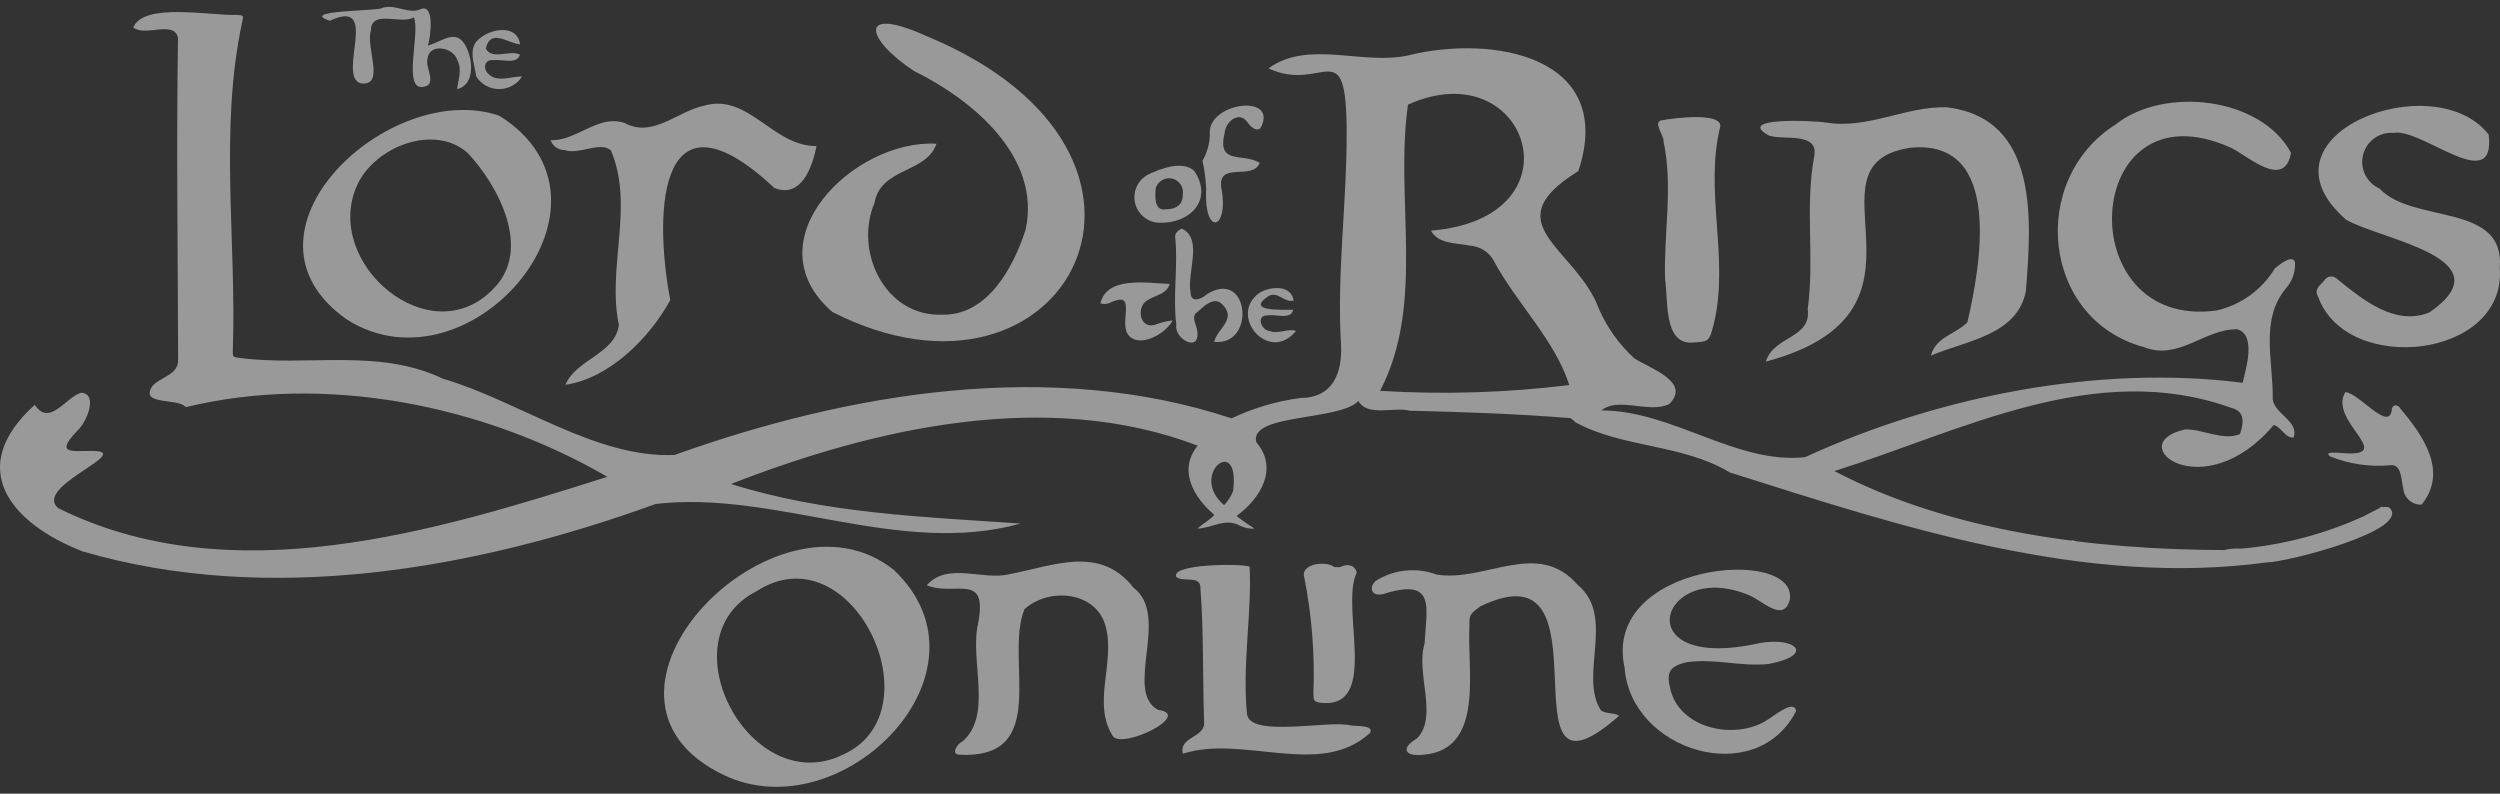
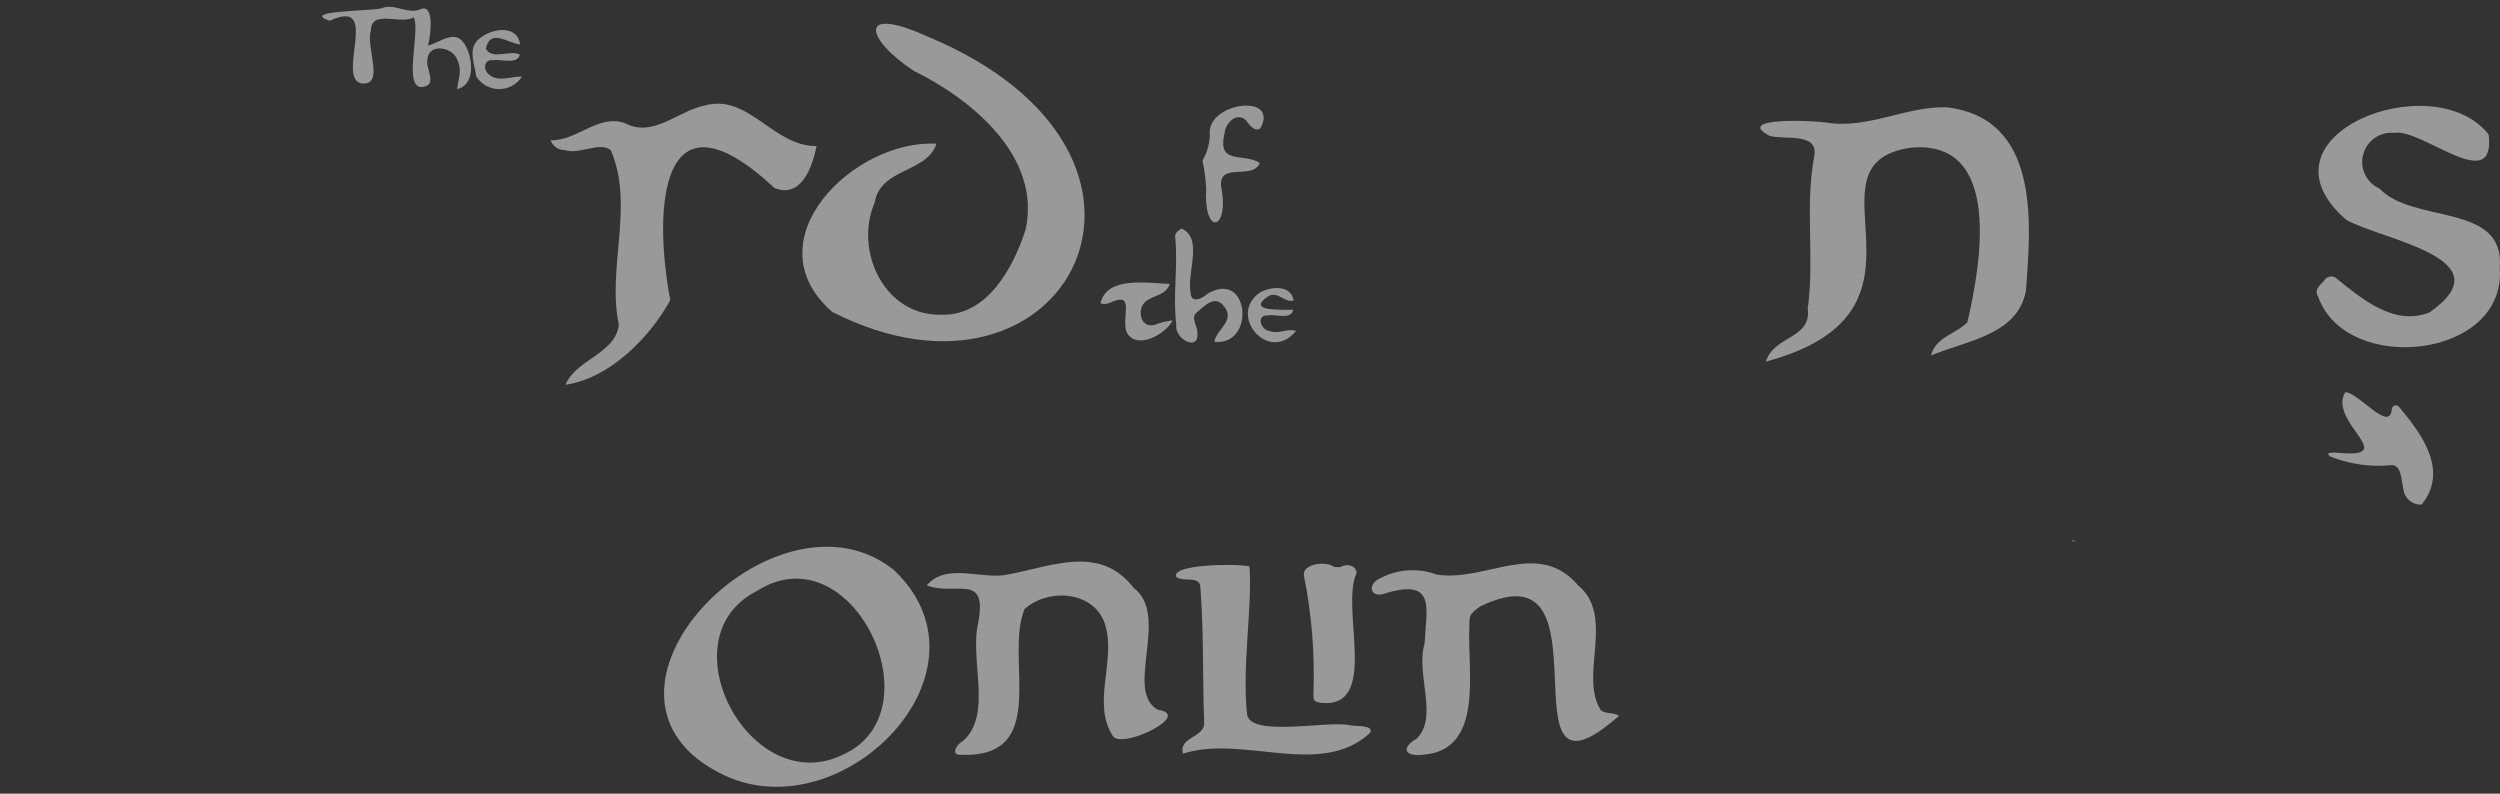
<svg xmlns="http://www.w3.org/2000/svg" width="126" height="40" viewBox="0 0 126 40" fill="none">
  <rect x="0" y="0" width="126" height="40" fill="#333333" stroke="none" />
  <path d="M41.945 15.72C53.757 21.746 61.145 7.778 46.662 1.804C43.193 0.247 43.641 1.984 46.06 3.574C49.013 5.028 52.489 7.903 51.691 11.576C51.072 13.485 49.769 15.916 47.472 15.861C44.598 15.958 43.036 12.67 44.078 10.22C44.381 8.441 46.709 8.734 47.198 7.242C43.02 7.015 37.826 12.136 41.945 15.72Z" fill="white" fill-opacity="0.5" />
  <path d="M89.162 6.835C89.89 7.077 91.675 6.63 91.438 7.877C90.959 10.415 91.461 13.019 91.109 15.567C91.314 17.078 89.391 16.915 89 18.224C98.486 15.691 90.577 8.298 96.283 7.446C101.004 6.983 99.801 13.475 99.157 16.243C98.55 16.858 97.574 16.97 97.319 17.919C99.103 17.168 101.668 16.892 102.103 14.68C102.377 11.199 102.816 5.962 98.107 5.407C96.044 5.35 94.138 6.526 92.026 6.174C91.395 6.079 87.41 5.89 89.162 6.835Z" fill="white" fill-opacity="0.5" />
  <path d="M125.988 13.498C126.27 10.19 121.625 11.309 119.928 9.504C119.61 9.363 119.352 9.113 119.201 8.8C119.049 8.486 119.014 8.129 119.102 7.792C119.189 7.455 119.393 7.16 119.678 6.96C119.962 6.759 120.309 6.666 120.655 6.698C122.035 6.43 125.808 9.924 125.427 6.776C122.619 3.23 113.37 6.84 118.25 11.079C120.031 12.093 126.351 13.026 122.451 15.742C120.714 16.453 119.087 15.105 117.807 14.075C117.763 14.025 117.707 13.986 117.645 13.961C117.583 13.937 117.516 13.928 117.449 13.936C117.383 13.943 117.319 13.967 117.264 14.004C117.208 14.042 117.163 14.092 117.132 14.151C116.883 14.423 116.621 14.596 116.842 14.976C118.288 18.941 126.346 18.075 125.988 13.498Z" fill="white" fill-opacity="0.5" />
  <path d="M28.459 7.563C29.186 7.816 30.248 7.108 30.788 7.576C31.983 10.373 30.582 13.476 31.191 16.374C31.005 17.844 29.05 18.093 28.497 19.393C30.738 19.067 32.768 16.989 33.781 15.125C32.894 10.401 33.3 4.122 39.029 9.473C40.388 10.02 40.943 8.413 41.155 7.362C38.946 7.384 37.738 4.691 35.5 5.322C34.152 5.597 32.906 6.966 31.49 6.205C30.162 5.733 29.063 7.116 27.75 7.067C27.802 7.213 27.898 7.34 28.025 7.429C28.152 7.518 28.304 7.565 28.459 7.563Z" fill="white" fill-opacity="0.5" />
  <path d="M80.689 35.807C79.556 34.063 81.435 31.068 79.526 29.488C77.505 27.146 74.874 29.353 72.407 28.959C71.939 28.784 71.439 28.712 70.941 28.748C70.442 28.784 69.957 28.928 69.52 29.169C68.911 29.443 69.028 30.224 69.899 29.882C72.369 29.167 71.893 30.645 71.799 32.437C71.338 33.943 72.51 36.131 71.407 37.224C70.549 37.724 70.836 38.154 71.745 38.036C74.824 37.79 73.945 33.775 74.056 31.629C74.056 30.962 74.062 30.97 74.608 30.56C81.518 27.225 75.374 41.572 81.605 36.071C81.307 35.901 80.983 35.998 80.689 35.807Z" fill="white" fill-opacity="0.5" />
-   <path d="M84.977 33.383C86.362 33.16 87.76 33.62 89.161 33.461C91.512 33.005 90.485 32.069 88.651 32.42C81.907 33.914 83.64 28.221 88.03 29.949C88.749 30.171 89.887 31.471 90.209 30.215C90.612 27.504 80.708 28.346 81.881 33.659C82.191 37.851 88.513 39.793 90.524 35.835C90.426 35.211 89.366 36.119 89.038 36.307C87.426 37.315 84.616 36.735 84.172 34.679C83.983 33.87 84.157 33.584 84.977 33.383Z" fill="white" fill-opacity="0.5" />
  <path d="M68.025 36.553C66.943 36.295 62.952 37.195 62.85 35.978C62.595 33.567 63.118 30.683 62.975 28.549C62.429 28.396 58.966 28.426 59.289 29.082C59.667 29.367 60.516 28.967 60.502 29.649C60.673 31.879 60.609 34.118 60.687 36.351C60.79 37.203 59.388 37.101 59.622 37.986C62.625 37.007 66.543 39.241 69.042 36.946C69.307 36.523 68.287 36.617 68.025 36.553Z" fill="white" fill-opacity="0.5" />
-   <path d="M83.846 7.144C84.331 9.432 83.846 11.767 83.921 14.078C84.079 15.075 83.837 17.321 85.251 17.267C86.093 17.224 86.148 17.232 86.358 16.391C87.19 13.099 85.879 9.664 86.702 6.375C86.782 5.65 84.371 5.943 83.749 6.064C83.285 6.151 83.875 6.821 83.846 7.144Z" fill="white" fill-opacity="0.5" />
  <path d="M68.378 28.863L68.374 28.87C68.334 28.509 67.928 28.373 67.528 28.587L67.243 28.577C66.834 28.249 65.57 28.41 65.726 29.054C66.116 30.997 66.273 32.979 66.195 34.959C66.204 35.334 66.216 35.354 66.58 35.424C69.574 35.72 67.519 30.639 68.378 28.863Z" fill="white" fill-opacity="0.5" />
  <path d="M58.365 35.776C56.625 34.839 59.001 31.029 57.129 29.621C55.446 27.448 53.061 28.525 50.865 28.942C49.52 29.269 47.756 28.305 46.707 29.499C48.164 30.08 49.796 28.789 49.295 31.428C48.866 33.278 50.044 36.051 48.514 37.364C48.299 37.444 47.91 37.972 48.311 38.036C53.022 38.3 50.6 33.239 51.633 30.702C52.887 29.569 55.318 29.807 55.738 31.63C56.201 33.419 55.03 35.466 56.095 37.112C56.606 37.759 60.143 36.016 58.365 35.776Z" fill="white" fill-opacity="0.5" />
  <path d="M120.965 20.574C120.858 20.386 120.594 20.366 120.551 20.611C120.445 21.849 118.87 19.771 118.202 19.766C117.314 21.227 120.9 23.076 117.999 22.832C117.834 22.829 117.096 22.729 117.432 23.001C118.398 23.391 119.443 23.544 120.48 23.447C121.04 23.373 121.022 24.207 121.123 24.594C121.135 24.828 121.239 25.047 121.412 25.205C121.586 25.362 121.815 25.444 122.048 25.433C123.41 23.759 122.106 21.933 120.965 20.574Z" fill="white" fill-opacity="0.5" />
  <path d="M16.624 1.045C19.197 -0.155 16.973 3.829 18.169 4.196C19.457 4.397 18.409 2.357 18.694 1.541C18.704 0.443 20.221 1.27 20.856 0.872C21.214 1.625 20.21 4.732 21.426 4.354C22.01 4.202 21.425 3.393 21.545 2.975C21.616 2.153 22.849 2.366 23.047 3.025C23.306 3.523 23.094 4.002 23.036 4.495C23.931 4.272 23.832 3.079 23.522 2.418C23.032 1.364 22.327 2.081 21.567 2.299C21.704 1.869 21.922 0.129 21.182 0.47C20.565 0.741 19.877 0.146 19.211 0.42C18.92 0.552 15.019 0.53 16.624 1.045Z" fill="white" fill-opacity="0.5" />
  <path d="M60.004 14.734C59.807 13.778 60.653 12.01 59.562 11.527C59.363 11.599 59.208 11.783 59.228 11.937C59.384 13.415 59.1 14.892 59.287 16.371C59.165 17.1 60.52 17.803 60.339 16.67C60.311 16.402 60.068 16.049 60.248 15.811C60.627 15.5 61.191 14.832 61.654 15.394C62.314 16.123 61.337 16.569 61.196 17.227C63.294 17.463 62.984 13.55 60.865 14.802C60.583 15.054 60.02 15.328 60.004 14.734Z" fill="white" fill-opacity="0.5" />
  <path d="M60.792 9.533C60.662 11.956 61.989 11.61 61.542 9.394C61.433 8.135 63.129 9.107 63.491 8.212C62.66 7.679 61.32 8.353 61.722 6.699C61.764 6.142 62.441 5.559 62.867 6.154C63.007 6.346 63.269 6.656 63.529 6.46C64.492 4.656 60.757 5.17 60.979 6.809C60.96 7.264 60.832 7.707 60.605 8.101C60.709 8.572 60.772 9.051 60.792 9.533Z" fill="white" fill-opacity="0.5" />
  <path d="M55.922 15.268C57.301 14.608 56.449 16.075 56.808 16.79C57.298 17.63 58.738 16.867 59.101 16.148C58.79 16.182 58.484 16.259 58.194 16.376C57.388 16.575 57.255 15.389 57.89 15.098C58.286 14.855 58.785 14.831 58.959 14.308C57.833 14.278 55.797 13.89 55.461 15.287C55.612 15.336 55.776 15.329 55.922 15.268Z" fill="white" fill-opacity="0.5" />
  <path d="M24.001 3.852C24.124 4.048 24.294 4.208 24.496 4.32C24.698 4.432 24.925 4.49 25.156 4.49C25.387 4.49 25.614 4.432 25.816 4.321C26.018 4.209 26.189 4.049 26.312 3.854C25.759 3.844 25.043 4.19 24.587 3.7C24.319 3.415 24.448 2.963 24.879 3.035C25.279 2.967 26.055 3.271 26.204 2.759C25.75 2.481 24.812 3.054 24.484 2.454C24.71 1.41 25.587 2.18 26.211 2.234C26.071 1.228 24.809 1.432 24.226 1.898C23.528 2.38 23.915 3.181 24.001 3.852Z" fill="white" fill-opacity="0.5" />
  <path d="M104.38 27.24C104.452 27.283 104.537 27.301 104.621 27.29C104.548 27.248 104.463 27.231 104.38 27.24Z" fill="white" fill-opacity="0.5" />
-   <path d="M120.415 25.577C120.316 25.545 120.211 25.54 120.11 25.563C120.089 25.547 120.062 25.539 120.035 25.541C120.008 25.543 119.982 25.556 119.964 25.576L119.965 25.576C119.902 25.647 119.805 25.65 119.731 25.715C119.546 25.793 119.362 25.904 119.165 26.004C117.205 26.902 115.106 27.46 112.958 27.652C112.668 27.63 112.377 27.654 112.094 27.724C105.511 27.704 98.336 26.82 92.455 23.742C98.894 21.713 105.618 18.087 112.467 20.561C113.176 20.728 113.074 21.348 112.896 21.876C112.039 22.238 111.035 21.618 110.127 21.644C106.884 22.363 111.047 25.629 114.595 21.419C114.986 21.52 115.175 22.095 115.594 22.051C115.887 21.22 114.622 20.867 114.545 20.117C114.584 18.248 113.883 16.117 115.21 14.536C115.531 14.174 115.696 13.699 115.669 13.216C115.539 12.795 114.862 13.356 114.655 13.525C114.333 14.057 113.907 14.52 113.403 14.884C112.899 15.249 112.327 15.509 111.72 15.648C104.256 16.68 104.908 4.059 112.437 7.445C113.355 7.901 115.129 9.557 115.468 7.705C113.968 4.894 109.085 4.329 106.625 6.274C102.219 9.071 102.902 16.106 108.064 17.498C109.819 18.187 111.103 16.566 112.759 16.596C113.714 16.867 113.212 18.549 113.029 19.291C105.861 18.384 97.821 19.906 90.97 23.043C87.478 23.407 84.297 20.683 80.706 20.686C81.584 19.976 83.09 20.861 84.13 20.364C85.269 19.232 83.093 18.549 82.361 18.052C81.613 17.365 81.014 16.532 80.601 15.604C79.481 12.495 75.194 11.308 79.551 8.621C81.456 2.849 75.269 1.727 70.972 2.792C68.681 3.304 65.935 1.986 63.932 3.446C66.693 4.739 67.864 1.488 67.872 6.718C67.879 10.268 67.371 13.794 67.587 17.348C67.665 18.805 67.174 20.055 65.532 20.06C64.332 20.221 63.164 20.567 62.07 21.084C52.978 18.077 42.847 19.766 33.995 22.93C30.008 23.1 26.164 20.211 22.326 19.088C19.058 17.522 15.469 18.498 12.024 18.033C11.738 17.988 11.729 17.982 11.732 17.697C11.933 12.175 11.037 6.566 12.205 1.11C12.283 0.774 12.276 0.773 11.938 0.752C10.544 0.787 7.246 0.125 6.719 1.377C7.295 1.883 8.804 0.985 8.972 1.926C8.885 7.316 8.966 12.708 8.977 18.099C9.022 18.904 8.079 18.981 7.667 19.476C7.032 20.459 8.999 20.038 9.362 20.521C16.362 18.818 24.33 20.391 30.611 24.031C21.891 26.804 11.64 29.921 2.939 25.613C1.72 24.606 6.092 23.021 5.026 22.755C4.006 22.616 2.535 23.125 3.916 21.688C4.347 21.307 4.987 19.831 4.076 19.794C3.281 20.061 2.482 21.517 1.753 20.403C-1.748 23.563 0.486 26.351 4.154 27.788C13.573 30.541 23.982 28.686 33.048 25.4C39.079 24.693 45.328 28.084 51.437 26.387C46.515 26.048 41.56 25.882 36.844 24.392C44.128 21.551 52.801 19.579 60.364 22.461C59.349 23.705 60.182 25.087 61.203 25.95C60.967 26.219 60.634 26.372 60.356 26.642C61.104 26.612 61.759 26.083 62.496 26.498C62.725 26.608 62.978 26.658 63.232 26.642C62.917 26.448 62.613 26.235 62.322 26.005C63.514 25.135 64.46 23.622 63.317 22.289C62.942 20.831 67.494 21.228 68.464 20.21C68.922 21.022 70.261 20.491 71.049 20.7C73.743 20.762 76.451 20.858 79.127 21.071L79.161 21.087C79.181 21.098 79.201 21.111 79.22 21.123L79.247 21.143C79.264 21.157 79.28 21.172 79.297 21.186L79.321 21.208C79.336 21.223 79.352 21.239 79.368 21.253L79.393 21.277C81.733 22.572 84.774 22.373 87.129 23.782L87.155 23.803C95.737 26.515 105.013 29.609 114.283 28.34C115.205 28.345 121.626 26.716 120.415 25.577ZM62.15 24.739C62.048 25.007 61.893 25.251 61.694 25.457C59.88 23.938 62.518 21.801 62.15 24.739ZM79.093 19.406C75.93 19.796 72.738 19.894 69.557 19.698C71.851 15.293 70.286 10.073 70.961 5.276C77.012 2.531 79.829 11.003 72.122 11.623C72.487 12.313 73.408 12.236 74.071 12.379C74.332 12.394 74.584 12.476 74.803 12.62C75.021 12.763 75.197 12.962 75.314 13.196C76.457 15.309 78.349 17.113 79.093 19.406Z" fill="white" fill-opacity="0.5" />
-   <path d="M17.496 16.112C23.711 20.03 32.1 10.173 25.161 5.83C19.607 3.949 11.243 11.761 17.496 16.112ZM18 9.334C18.86 7.416 21.873 6.201 23.575 7.712C25.134 9.375 26.802 12.564 24.905 14.514C21.72 17.925 16.221 13.26 18 9.334Z" fill="white" fill-opacity="0.5" />
  <path d="M63.955 14.907C64.439 14.685 64.736 15.277 65.204 15.145C65.053 14.341 64.063 14.435 63.513 14.737C61.841 15.848 63.93 18.374 65.317 16.682C64.945 16.527 64.422 16.862 63.992 16.685C63.536 16.642 63.294 15.856 63.905 15.895C64.293 15.822 65.064 16.137 65.177 15.613C64.654 15.601 62.709 15.727 63.955 14.907Z" fill="white" fill-opacity="0.5" />
-   <path d="M58.412 11.227C59.995 11.283 61.167 10.058 60.186 8.609C59.601 8.081 58.494 8.487 57.838 8.812C57.592 8.949 57.397 9.162 57.284 9.419C57.17 9.677 57.144 9.964 57.209 10.238C57.274 10.511 57.427 10.756 57.644 10.935C57.861 11.114 58.131 11.216 58.412 11.227ZM58.252 9.468C58.308 9.299 58.426 9.157 58.582 9.071C58.738 8.986 58.921 8.962 59.093 9.006C59.266 9.05 59.415 9.158 59.511 9.308C59.608 9.458 59.643 9.638 59.611 9.813C59.63 10.277 59.306 10.552 58.76 10.551C58.153 10.644 58.213 9.879 58.252 9.468Z" fill="white" fill-opacity="0.5" />
  <path d="M45.054 28.729C39.1 23.944 28.144 35.097 36.492 39.068C42.46 41.896 50.457 33.858 45.054 28.729ZM42.525 38.016C37.83 40.366 33.466 32.167 38.134 29.794C42.929 26.709 47.267 35.827 42.525 38.016Z" fill="white" fill-opacity="0.5" />
</svg>